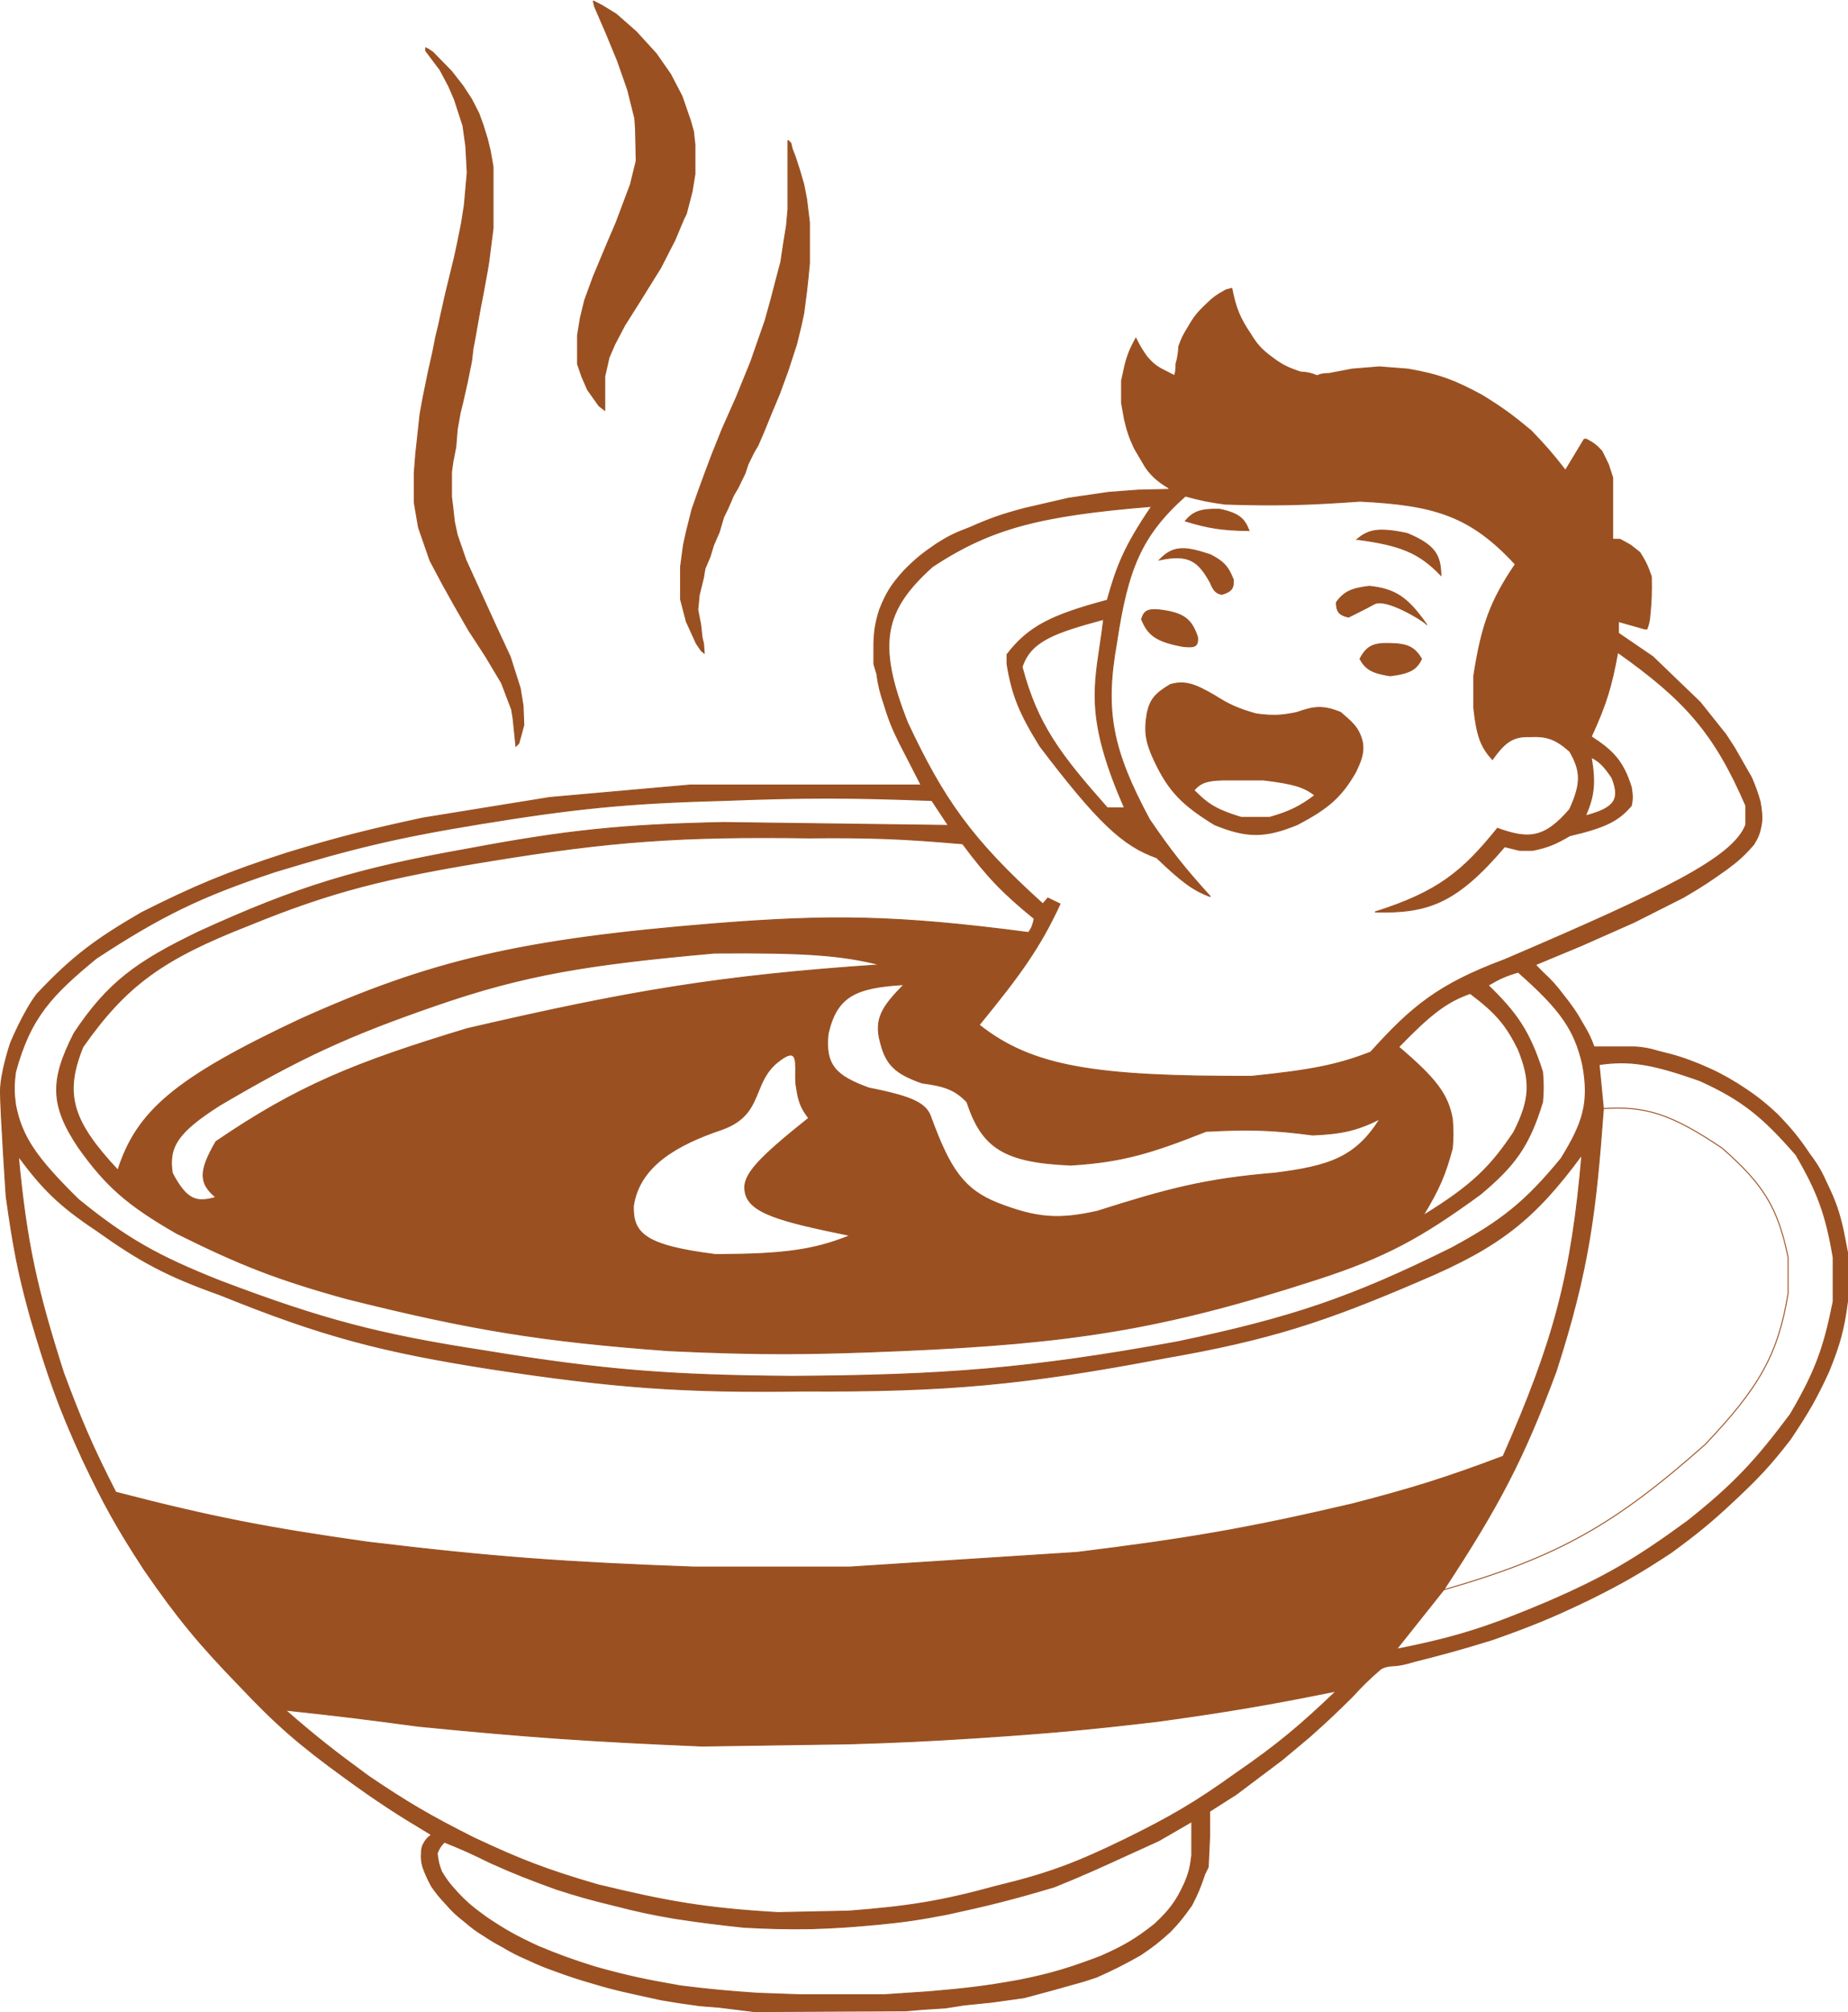
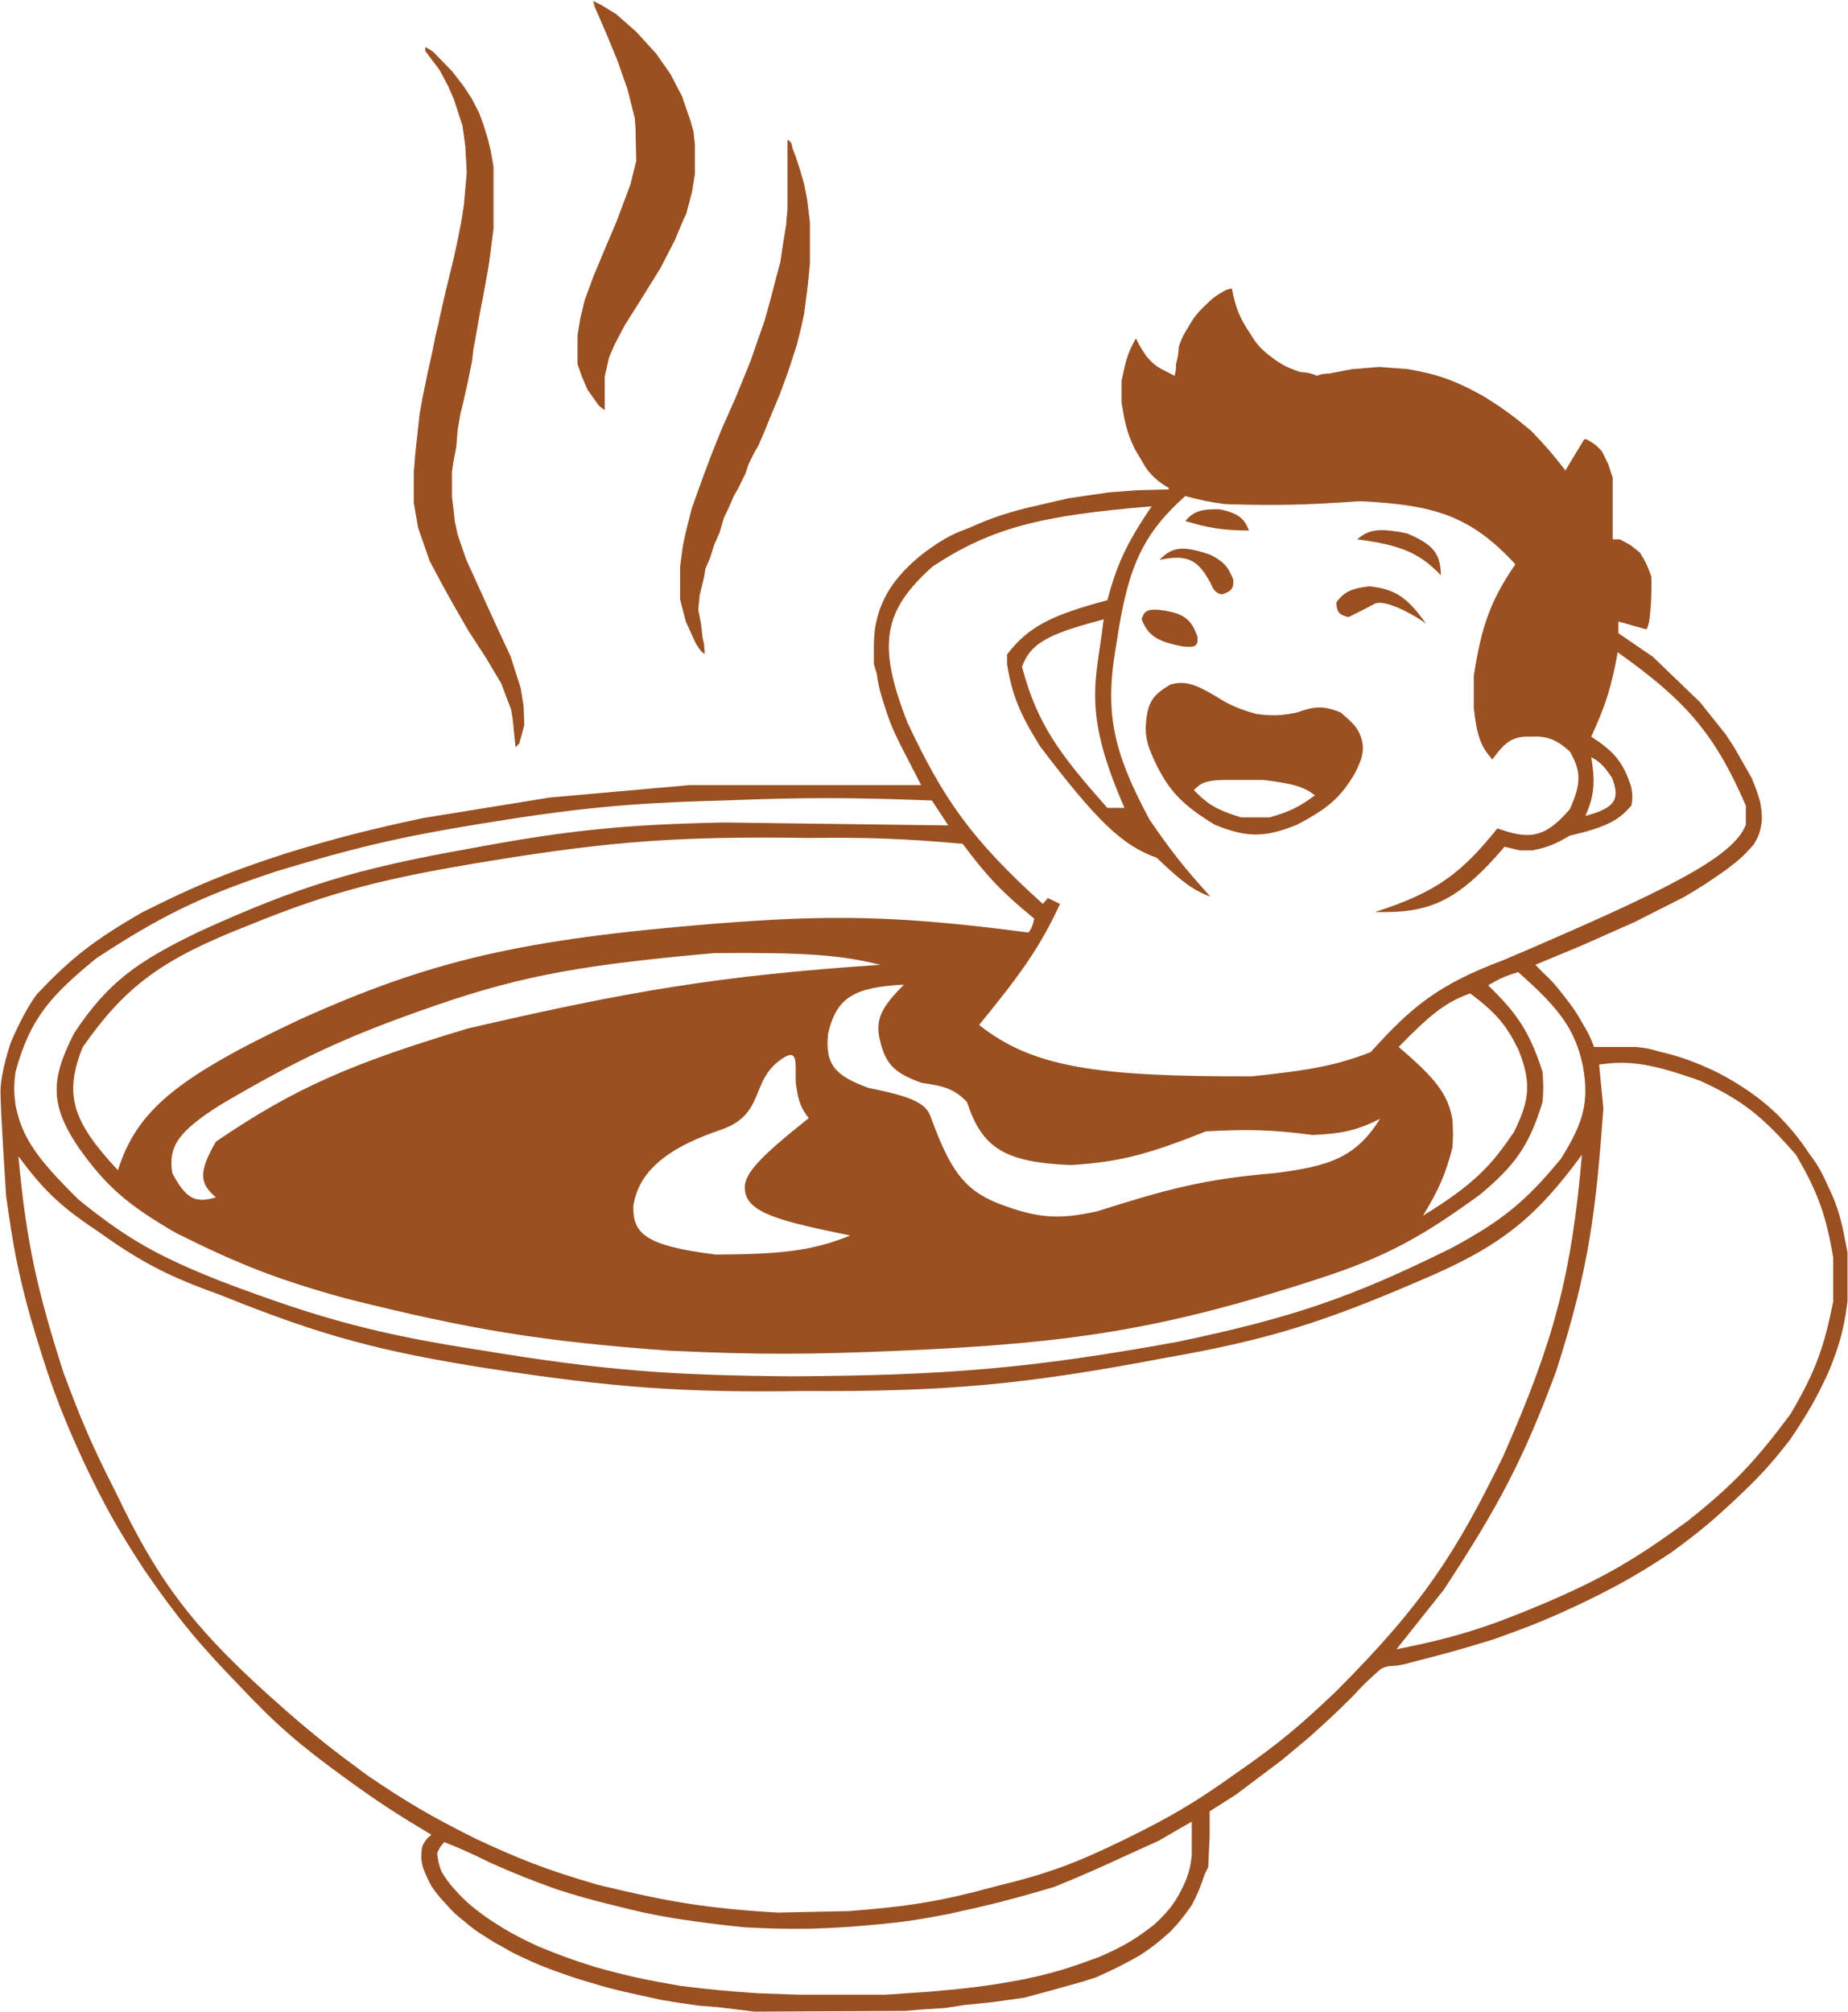
<svg xmlns="http://www.w3.org/2000/svg" id="Layer_1" data-name="Layer 1" viewBox="0 0 1904.74 2073.21">
  <defs>
    <style>
      .cls-1 {
        fill: none;
        stroke: #9a5021;
      }

      .cls-2 {
        fill-rule: evenodd;
      }

      .cls-2, .cls-3 {
        fill: #9a5021;
      }
    </style>
  </defs>
  <path class="cls-3" d="M438.8,49.32v3.02l14.76,19.65,8.85,16.63,5.9,13.61,8.85,27.21,2.95,21.16,1.48,27.21-2.95,33.26-2.95,18.9-4.43,21.92-2.95,13.61-4.43,18.14-4.43,18.14-4.43,19.65-2.95,13.61-2.95,12.09-2.95,15.12-4.43,19.65-5.9,28.72-2.95,16.63-2.95,27.21-1.48,13.61-1.48,18.9v30.99l4.43,25.7,11.81,34.01,13.28,24.94,11.81,21.16,14.76,25.7,17.71,27.21,16.23,27.21,10.33,27.21,1.48,9.07,2.95,28.72,2.95-3.02,2.95-10.58,2.21-8.31-.74-19.65-2.95-18.14-10.33-32.5-14.76-31.75-30.99-68.03-8.85-25.7-2.95-13.61-1.48-13.61-1.48-12.09v-25.7l1.48-10.58,2.95-15.12,1.48-18.14,1.48-8.31,1.48-8.31,2.95-12.09,4.43-19.65,4.43-21.92,1.48-12.85,1.48-7.56,2.95-16.63,2.95-16.63,2.95-15.12,4.43-24.19,1.48-9.07,4.43-34.77v-63.49l-2.95-16.63-2.95-12.09-4.43-14.36-4.43-12.09-7.38-14.36-8.85-13.61-11.81-15.12-13.28-13.61-5.9-6.05-4.43-3.02-2.95-1.51Z" />
  <path class="cls-3" d="M611.47.94l1.48,6.05,11.81,27.21,11.81,28.72,10.33,29.48,7.38,29.48.74,10.58.74,33.26-5.9,24.19-14.76,39.3-10.33,24.19-13.28,31.75-8.85,24.19-4.43,18.14-2.95,18.14v29.48l4.43,12.85,5.9,13.61,11.81,16.63,5.9,4.54v-34.77l4.43-19.65,5.9-13.61,10.33-19.65,16.23-25.7,20.66-33.26,14.76-28.72,8.85-21.16,2.95-6.05,5.9-22.68,2.95-18.14v-30.23l-1.48-13.61-2.95-10.58-8.85-25.7-11.81-22.68-14.76-21.16-20.66-22.68-20.66-18.14-14.76-9.07-2.95-1.51-5.9-3.02Z" />
  <path class="cls-3" d="M812.17,144.55v71.05l-1.48,16.63-2.95,18.14-2.95,19.65-4.43,16.63-5.9,22.68-5.9,21.16-7.38,21.16-7.38,21.16-7.38,18.14-7.38,18.14-7.38,16.63-7.38,16.63-10.33,25.7-7.38,19.65-6.64,18.14-6.64,18.9-5.9,23.43-2.95,13.61-2.95,21.92v34.01l5.9,22.68,10.33,22.68,5.17,7.56,2.95,2.27-.74-9.83-1.48-6.05-1.48-13.61-2.95-15.12,1.48-15.12,1.48-6.05,2.95-12.09,1.48-9.07,5.17-12.09,3.69-12.09,5.9-13.61,4.43-15.12,4.43-9.07,5.9-13.61,4.43-7.56,7.38-15.12,2.95-9.07,5.9-12.09,4.43-7.56,5.9-13.61,7.38-18.14,8.85-21.16,8.85-24.19,5.9-18.14,2.95-9.07,4.43-18.14,2.95-13.61,2.95-22.68,1.48-13.61,1.48-15.12v-42.33l-1.48-12.09-1.48-12.09-2.95-15.12-4.43-15.12-4.43-13.61-2.95-7.56-1.48-6.05-2.95-3.02Z" />
  <path class="cls-1" d="M438.8,49.32v3.02l14.76,19.65,8.85,16.63,5.9,13.61,8.85,27.21,2.95,21.16,1.48,27.21-2.95,33.26-2.95,18.9-4.43,21.92-2.95,13.61-4.43,18.14-4.43,18.14-4.43,19.65-2.95,13.61-2.95,12.09-2.95,15.12-4.43,19.65-5.9,28.72-2.95,16.63-2.95,27.21-1.48,13.61-1.48,18.9v30.99l4.43,25.7,11.81,34.01,13.28,24.94,11.81,21.16,14.76,25.7,17.71,27.21,16.23,27.21,10.33,27.21,1.48,9.07,2.95,28.72,2.95-3.02,2.95-10.58,2.21-8.31-.74-19.65-2.95-18.14-10.33-32.5-14.76-31.75-30.99-68.03-8.85-25.7-2.95-13.61-1.48-13.61-1.48-12.09v-25.7l1.48-10.58,2.95-15.12,1.48-18.14,1.48-8.31,1.48-8.31,2.95-12.09,4.43-19.65,4.43-21.92,1.48-12.85,1.48-7.56,2.95-16.63,2.95-16.63,2.95-15.12,4.43-24.19,1.48-9.07,4.43-34.77v-63.49l-2.95-16.63-2.95-12.09-4.43-14.36-4.43-12.09-7.38-14.36-8.85-13.61-11.81-15.12-13.28-13.61-5.9-6.05-4.43-3.02-2.95-1.51Z" />
-   <path class="cls-1" d="M611.47.94l1.48,6.05,11.81,27.21,11.81,28.72,10.33,29.48,7.38,29.48.74,10.58.74,33.26-5.9,24.19-14.76,39.3-10.33,24.19-13.28,31.75-8.85,24.19-4.43,18.14-2.95,18.14v29.48l4.43,12.85,5.9,13.61,11.81,16.63,5.9,4.54v-34.77l4.43-19.65,5.9-13.61,10.33-19.65,16.23-25.7,20.66-33.26,14.76-28.72,8.85-21.16,2.95-6.05,5.9-22.68,2.95-18.14v-30.23l-1.48-13.61-2.95-10.58-8.85-25.7-11.81-22.68-14.76-21.16-20.66-22.68-20.66-18.14-14.76-9.07-2.95-1.51-5.9-3.02Z" />
  <path class="cls-1" d="M812.17,144.55v71.05l-1.48,16.63-2.95,18.14-2.95,19.65-4.43,16.63-5.9,22.68-5.9,21.16-7.38,21.16-7.38,21.16-7.38,18.14-7.38,18.14-7.38,16.63-7.38,16.63-10.33,25.7-7.38,19.65-6.64,18.14-6.64,18.9-5.9,23.43-2.95,13.61-2.95,21.92v34.01l5.9,22.68,10.33,22.68,5.17,7.56,2.95,2.27-.74-9.83-1.48-6.05-1.48-13.61-2.95-15.12,1.48-15.12,1.48-6.05,2.95-12.09,1.48-9.07,5.17-12.09,3.69-12.09,5.9-13.61,4.43-15.12,4.43-9.07,5.9-13.61,4.43-7.56,7.38-15.12,2.95-9.07,5.9-12.09,4.43-7.56,5.9-13.61,7.38-18.14,8.85-21.16,8.85-24.19,5.9-18.14,2.95-9.07,4.43-18.14,2.95-13.61,2.95-22.68,1.48-13.61,1.48-15.12v-42.33l-1.48-12.09-1.48-12.09-2.95-15.12-4.43-15.12-4.43-13.61-2.95-7.56-1.48-6.05-2.95-3.02Z" />
-   <path class="cls-3" d="M1195.13,1773.4c71.29-9.9,111.2-16.63,182.26-30.99,91-90.94,124.22-144.56,171.93-241.87-59.52,22.45-93.65,33.08-155.69,49.13-109.31,25.64-171.47,36.04-283.35,49.89l-234.65,15.12h-160.12c-132.08-4.81-205.81-9.98-336.47-25.7-103.4-14.63-160.37-25.61-259.73-51.4,44.2,93.06,81.16,142.52,174.88,224.49,53.54,5.67,83.6,9.43,137.25,16.63,114.07,11.29,178.05,15.6,292.2,20.41l152-2.27c50.44-1.54,78.73-2.86,129.13-6.05,74.59-4.93,116.29-8.54,190.37-17.38Z" />
  <path class="cls-2" d="M435.85,1901.13c2.54-4.94,4.41-7.32,8.85-10.58-36-21.54-55.51-34.18-88.55-58.2-47.65-34.51-71.59-55.36-109.21-95.24-42.45-43.81-63.98-69.93-98.14-119.42-28.23-43.22-42.01-68.07-63.46-113.38-25.63-55.7-36.59-88.09-53.87-146.63-13.23-47.45-18.1-74.99-25.09-124.71,0,0-5.9-88.43-5.9-108.09s10.33-49.89,10.33-49.89c0,0,12.92-31.79,27.3-50.64,37.09-39.44,61.36-56.9,107.73-83.9,55.56-27.94,88.13-41.45,149.05-61.22,54.7-16.71,85.6-24.3,140.94-36.28l130.61-21.16,144.62-12.85h238.34l-22.14-43.08c-7.79-15.7-11.29-24.65-16.23-40.82-3.97-11.82-5.64-18.6-7.38-30.99l-2.95-9.83v-20.41c.43-14.93,1.89-22.61,5.9-35.52,6.6-16.71,11.91-25.54,25.09-40.06,11.63-11.86,19.11-17.95,33.94-27.97,11.51-7.34,18.88-11.01,33.94-16.63,21.22-9.41,33.51-13.67,56.08-19.65l45.75-10.58,41.32-6.05,30.25-2.27,31.73-.76v-1.51c-6.21-3.64-9.46-5.96-14.76-10.58-5.55-5.49-8.23-8.76-11.81-15.12l-8.85-15.12c-5.39-11.42-7.54-18.07-10.33-30.23l-2.95-16.63v-22.68l2.95-13.61c2.8-11.93,5.37-18.55,11.81-30.23,3.82,7.8,6.32,12.12,11.81,19.65,5.83,6.5,9.56,9.63,17.71,13.61l10.33,5.29c1.39-4.68,1.58-7.34,1.48-12.09,1.77-6.22,2.44-10.19,2.95-18.14,2.69-7.75,4.75-12.05,9.59-19.65,5.64-10.06,9.68-15.17,18.45-23.43,6.52-6.58,11.07-9.88,20.66-15.12l5.9-1.51c3.9,19.68,7.81,30.05,19.18,46.86,6.58,10.84,11.33,16.21,22.14,24.19,9.92,7.53,16.4,10.81,29.52,15.12,7.39.4,11.08,1.26,16.97,3.78,4.21-1.8,7.02-2.19,12.54-2.27l23.61-4.54,28.04-2.27,29.52,2.27c31.92,5.53,48.6,11.82,76.74,27.21,20.87,12.83,31.74,20.89,50.18,36.28,14.86,15.35,22.56,24.32,35.42,40.82l19.18-31.75c1.15-.59,1.8-.59,2.95,0,7.05,3.71,10.39,6.41,15.5,12.09l6.64,13.61,4.43,13.61v63.49h7.38l2.95,1.51,8.12,4.54,9.59,7.56c5.92,9.38,8.41,14.86,11.81,24.94.25,15.65.06,24.42-1.48,40.06-.5,5.3-1.03,8.27-2.95,13.61-1.15.36-1.8.31-2.95,0l-26.56-7.56v12.09l35.42,24.19,48.7,46.86,26.56,33.26,8.85,13.61,17.71,30.99c4.04,9.59,6.08,15.02,8.85,24.94.78,4.46,1.06,6.71,1.48,10.58.59,6.21.37,9.5-.74,15.12-1.51,7.62-3.35,11.5-7.38,18.14-9.65,11.07-15.82,16.68-28.04,25.7-16.34,11.66-25.88,18.01-44.27,28.72l-50.91,25.7-54.6,24.19-47.22,19.65,7.38,7.56c9.18,8.48,13.65,13.46,20.66,22.68,9.05,11.48,13.87,18,20.66,30.23,5.56,9.17,8.19,14.45,11.81,24.19h42.06c9.98.7,15.27,1.76,24.35,4.54,17.44,4.11,26.79,7.1,42.8,13.61,15.89,6.69,24.25,11.06,38.37,19.65,17.66,11.25,26.76,18.18,41.32,31.75,14.37,14.93,21.77,23.77,33.2,40.82,8.59,11.36,12.46,18.44,18.45,31.75,8.28,17.3,11.88,27.54,16.23,46.86l4.43,22.68v50.64c-3.73,28.78-8.1,44.47-19.18,71.81-12.94,28.35-21.96,43.64-39.85,70.29-20.11,26-32.85,39.65-57.55,62.73-23.82,22.39-38.18,34.01-64.93,53.66-32.01,21.09-50.72,31.9-85.59,49.13-37.87,18.16-59.56,26.97-98.88,40.82-31.46,9.72-49.25,14.6-81.17,22.68-9.43,2.84-14.86,4.02-25.09,4.54-3.98.74-6.02,1.33-8.85,3.02-12.28,10.58-18.65,16.95-29.52,28.72-16.76,16.66-26.49,25.73-44.27,41.57l-28.04,23.43-47.22,35.52-27.3,17.38v25.7l-1.48,31.75-3.69,7.56c-4.25,12.92-7.16,19.88-13.28,31.75-7.98,11.26-12.63,17.41-22.14,27.21-11.42,10.34-18.14,15.72-30.99,24.19-17.12,9.69-27.01,14.59-45.01,22.68l-14.02,4.54-32.47,9.07-28.04,7.56-32.47,4.54-29.52,3.02-19.18,3.02-23.61,1.51-17.71,1.51-155.69.76-36.89-4.54-19.18-1.51-21.4-3.02-18.45-3.02-20.66-4.54-16.97-3.78c-13.33-3.1-20.76-5.09-33.94-9.07-14.71-4.28-22.77-6.95-36.89-12.09-11.94-4.25-18.41-6.88-29.52-12.09-10.9-4.72-16.68-7.74-26.56-13.61-7.07-3.76-10.96-6.06-17.71-10.58-9.18-5.52-13.38-8.95-20.66-15.12-8.23-6.42-12.48-10.31-19.18-18.14-6.26-6.58-9.47-10.57-14.76-18.14-4.02-7.6-6.02-11.9-8.85-19.65-1.46-5.49-1.83-8.62-1.48-14.36.02-3.34.3-5.17,1.48-8.31ZM457.99,1898.11c-3.72,3.76-5.3,6.27-7.38,11.34.76,7.94,1.77,12.05,4.43,18.9,4.53,7.53,7.34,11.56,13.28,18.14,11.12,12.53,18.49,18.59,32.47,28.72,19.47,13.2,31.27,19.79,53.87,30.23,22.26,9.25,35.05,13.83,58.29,21.16,33.84,9.55,53.36,13.5,88.55,19.65,30.86,3.81,48.31,5.44,79.69,7.56l42.8,1.51h87.81l45.01-3.02c37.2-3.2,57.97-5.38,94.45-12.09,33.4-6.73,51.3-12.47,82.64-24.19,23.92-10.51,36.3-17.67,56.08-33.26,15.47-14.39,22.4-23.57,30.99-42.33,4.66-10.79,6.02-17.14,7.38-28.72v-34.77l-33.94,19.65c-12,5.4-22.59,10.25-32.53,14.8-25.16,11.53-46.15,21.15-75.2,32.82-42.46,12.64-66.38,18.67-109.21,27.97-27.69,5.37-43.33,7.85-71.57,10.58-27.12,2.49-42.41,3.67-70.1,4.54-27.09.33-42.28-.06-69.36-1.51-27.88-2.98-43.42-4.91-70.84-9.07-25.09-4.28-38.97-7.3-63.46-13.61-23.17-5.64-36.1-9.22-59.03-16.63-26.86-9.78-41.82-15.51-67.89-27.21-18.52-9.16-28.87-13.89-47.22-21.16ZM294.18,1762.06c31.53,27.5,50.44,42.31,85.59,68.03,39.86,27,63.57,40.92,108.47,63.49,47.67,22.43,75.51,33.2,127.65,48.37,71.06,17.26,111.54,24.47,185.95,28.72l73.05-1.51c60.92-4.73,94.35-9.87,152-25.7,54.57-13.14,83.37-24.34,132.82-48.37,46.96-23.11,72.16-37.76,114.37-68.03,43.7-30.13,65.89-49.02,103.3-84.65,91-90.94,124.22-144.56,171.93-241.87,52.95-119.87,70.62-187.89,81.17-310.65-48.51,66.03-84.41,94.74-166.02,129.25-99.25,42.78-156.7,61.44-264.16,80.12-143.64,27.35-224.91,34.87-371.15,34.01-126.72,1.93-197.27-3.72-322.45-22.68-113.3-17.69-174.73-33.82-279.66-76.34-55-19.54-82.69-34.43-127.65-66.51-39.24-26.09-55.83-43.29-80.43-76.34,8.28,89.65,19.42,138.22,46.49,222.97,18.09,48.68,29.59,75.71,53.87,123.2,44.2,93.06,81.16,142.52,174.88,224.49ZM1439.37,1699.32l48.7-61.22c56.27-85.59,82.32-134.75,115.85-225.24,34.44-106.9,40.92-165.82,48.7-270.59l-4.43-45.35c31.91-4.61,54.8-.81,104.04,16.63,43.8,19.86,65.01,37.44,98.88,76.34,22.37,38.22,30.84,61.36,38.37,105.82v45.35c-9.22,46.47-18.05,72.07-44.27,116.4-34.74,46.36-56.8,70.93-105.52,109.6-53.6,39.24-85.27,57.93-145.36,83.9-58.46,24.7-92.12,36.07-154.96,48.37ZM1533.82,1015.28c11.51-6.83,18.27-9.86,30.99-13.61,43.21,38.07,58.15,58.94,66.41,95.24,7.39,39.6.21,60.52-22.14,96.75-36.57,44.53-61.48,64.51-112.9,92.21-103.63,51.44-165.7,72.23-282.61,96.75-153.14,27.86-240.39,34.57-397.72,35.52-123.44-.98-192.87-5.94-317.29-26.45-107.38-16.46-166.85-32.08-271.54-71.81-64.53-25.59-96.69-43.79-146.1-83.9-44.11-43.36-58.47-64.75-64.93-97.5-1.66-12.64-1.87-20,0-34.01,15.35-56.6,37.74-79.64,83.38-117.16,66.75-43.67,106.97-63.48,184.47-89.19,79.04-23.97,124.8-35.17,210.3-49.13,96.48-15.78,151.43-21.61,251.62-24.19,83.85-3.27,130.87-3.18,214.72,0l16.97,25.7-231.7-3.02c-104.84,2.16-162.48,8.28-263.42,27.21-113.95,20.27-174.88,38.54-277.44,85.41-63.43,30.6-93.56,51.89-128.39,104.31-24.62,48.03-25.09,73.96,4.43,117.91,28.6,40.31,50.97,59.54,101.09,88.43,65.23,32.43,103.37,47.47,174.88,67.27,129.05,32.3,201.75,44.06,332.05,53.66,94.65,4.48,147.24,4,240.55,0,174.54-7.57,268.71-21.91,427.23-73.32,71.71-23.14,108.16-43.4,168.98-87.68,35.26-29.5,50.34-49.58,64.2-95.24,1.03-11.79.9-18.61,0-30.99-13.43-41.84-26.62-60.6-56.08-89.19ZM992.21,869.41c25.18,33.84,41.35,50.69,73.79,77.1-1.45,6.81-2.63,10.1-5.9,14.36-136.32-17.98-206.19-18.42-323.93-9.07-198.36,16.04-292.11,37.68-427.97,99.02-127.28,59.98-167.18,93.92-186.68,154.95-47.34-50.54-55.83-78.36-36.16-126.98,44.96-64.14,83.23-91.07,171.19-125.47,85.19-34.8,140.86-48.73,250.14-66.51,123.5-20.13,195.05-25.32,326.88-23.43,61.97-.62,96.71.57,158.64,6.05ZM1515.37,1023.6c-25.04,8.73-41.56,22.04-73.79,55.18,38.61,32.72,50.74,48.95,55.34,74.07.94,12.24.91,18.84,0,30.23-7.13,26.88-13.56,42.09-30.25,69.54,51.96-31.89,70.11-51.03,93.71-86.17,17-33.73,17.74-52.42,4.43-85.41-11.94-24.02-21.9-36.79-49.44-57.44ZM907.36,994.12c-166.34,11.17-259.55,27.21-425.76,65.76-116.46,35.21-175.23,59.32-259,116.4-17.97,30.92-17.26,43.16,0,57.44-19.56,5.61-29.89,3.79-45.01-24.94-4.32-27.21,5.7-42.59,49.44-70.29,82.32-48.41,131-71.11,222.84-102.79,90.87-31.41,155.88-42,286.3-53.66,94.36-.83,130.93,2.01,171.19,12.09ZM820.12,1104.84c-.07,5.54-.16,11.46.9,16.26,2.11,14.55,5.08,21.15,12.54,30.99-51.9,41.34-68.31,58.66-65.67,74.83,2.55,23.08,37.83,31.7,108.47,46.11-38.69,15.68-70.3,19.35-138.72,19.65-72.98-9.18-85.44-21.69-84.86-49.89,6.01-41.68,45.66-63.54,90.02-78.61,26.32-8.94,32.45-24,38.71-39.37,4.29-10.53,8.64-21.21,19.58-30.17,19.39-15.86,19.21-4.06,19.02,10.19ZM931.71,1014.53c-50.84,2.79-69.48,12.61-78.22,50.64-3.39,32.82,8.38,43.65,42.06,55.93,45.88,9.09,59.56,15.93,64.2,30.99,19.18,51.95,33.15,73.61,68.62,87.68,40.08,15.53,62.54,17.21,102.57,8.31,70.5-22.37,110.24-33.31,182.99-39.3,57.05-7.17,83.71-16.5,108.47-55.93-24.13,12.07-39.55,15.25-69.36,16.63-42.94-5.67-67.01-6.02-109.94-3.78-54.32,21.4-84.83,31.52-139.46,34.77-68.8-2.9-91.44-17.79-106.99-65-12.43-13.02-23.41-16.58-46.49-19.65-26.52-9.5-36.89-18.04-42.8-42.33-6.38-23.74,2.24-36.5,24.35-58.96ZM1187.01,521.72c-115.17,9.41-165.6,22.44-225.79,61.98-49.82,44.82-58.22,78.82-25.83,160.99,36.86,78.32,65.33,119.83,139.46,186.69l5.17-6.05,12.54,6.05c-20.35,44.12-40.32,72.07-83.38,124.71,54.54,43.19,119.24,53.49,281.13,52.91,59.71-6.16,87.63-11.29,122.49-24.94,42.34-47.08,70.17-69.96,137.98-95.24,165.15-70.72,235.83-105.08,248.67-139.08v-19.65c-32.47-75-62.62-108.74-132.08-157.97-6.3,34.9-12.07,53.98-27.3,86.92,22.99,14.95,32.95,25.64,41.32,52.15,1.3,7.98,1.46,12.19,0,18.9-12.78,14.84-24.87,22.03-63.46,30.99-14.2,8.34-22.49,11.99-38.37,15.12h-13.28l-15.5-3.78c-49.81,58.6-79.4,68.6-133.56,67.27,64.33-20.42,89.92-41.07,126.18-86.17,31.26,11.18,48.08,11.32,74.53-19.65,12.48-27.29,11.38-40.01,0-59.71-15.23-13.41-24.38-15.9-41.32-15.12-17.47-.6-25.57,5.69-38.37,23.43-11.56-12.54-16.03-23.57-19.18-52.91v-33.26c8.01-51.74,17.13-77.09,42.8-114.89-46.15-50.01-83.2-61.24-160.12-65-54.16,3.8-84.53,4.71-138.72,3.02-15.82-2.03-24.87-3.91-41.32-8.31-45.32,40.38-59.46,74.94-70.84,151.17-12.5,69.95-4.96,109.83,33.94,182.16,21.96,32.11,35.64,49.51,62.72,79.36-18.26-6.58-30.87-16.69-55.34-40.06-34.9-12.25-61.05-36.9-120.27-114.89-20.78-33.61-28.66-52.18-33.94-84.65v-9.83c22.14-29.02,46.29-40.66,103.3-55.93,9.73-34.94,17.61-55.37,45.75-96.75ZM1137.58,638.12c-49.94,13.54-75.34,21.99-84.12,49.13,15.7,59.67,39.62,90.69,87.81,145.12h17.71c-37.35-85.53-32.32-119.1-25.27-166.28,1.3-8.72,2.67-17.9,3.87-27.97ZM1640.07,780.22c4.59,27.23,2.73,40.17-5.9,60.47,29.96-8.04,36.26-16.53,27.3-39.3-8.88-13.2-13.47-17.04-21.4-21.16Z" />
  <path class="cls-2" d="M1294.75,735.62c16.85,2.26,26.05,1.86,42.06-1.51,17.02-6.09,26.74-7.55,45.01,0,10.18,9.14,18.37,14.47,22.14,29.48,2.79,12.75-2.41,22.42-6.64,31.75-14.82,25.8-28.26,37.61-60.51,54.42-33.12,13.5-51.74,13.47-84.86,0-32.78-20.15-47.05-34.1-61.98-65.76-9-19.09-10.88-29.99-7.38-49.89,2.95-12.69,7.45-19.13,23.61-28.72,15.13-4.36,25.59-.42,45.75,11.34,14.29,9.03,23.3,13.41,42.8,18.9ZM1279.25,842.2c-28.85-8.66-36.08-15.57-48.7-27.97,6.79-7.75,13.27-10.17,30.25-10.58h41.32c31.15,3.74,42.47,7.29,53.13,15.87-15.85,11.82-26.3,16.84-46.49,22.68h-29.52Z" />
-   <path class="cls-3" d="M1401.74,678.93c6.88-13.01,13.61-16.47,30.99-15.87,18.64.36,25.38,4.19,32.47,15.87-5.19,10.59-11.5,14.81-32.47,17.38-18.34-2.87-25.09-6.7-30.99-17.38Z" />
  <path class="cls-3" d="M1176.68,638.12c2.26-7.96,5.46-10.59,16.97-9.83,26.21,2.91,34.4,9.57,40.58,27.97,1.2,11.1-4.49,10.7-14.76,9.83-27.71-5.09-36.2-11.69-42.8-27.97Z" />
  <path class="cls-3" d="M1195.13,576.9c14.29-15.21,27.01-13.71,52.39-5.29,12.65,6.5,18.3,11.64,23.61,25.7.44,8.19-1.11,11.97-11.81,15.12-5.89-1.17-8.44-3.87-11.81-12.09-12.32-22.38-22.31-29.9-52.39-23.43Z" />
  <path class="cls-3" d="M1221.7,536.84c8.37-9.77,15.98-12.55,35.42-12.09,20.65,4.41,25.44,10.07,30.25,21.92-27.88-.28-42.09-2.7-65.67-9.83Z" />
  <path class="cls-3" d="M1398.79,555.73c11.78-9.88,21.86-12.31,51.65-6.05,27.92,11.76,34.3,21.62,34.68,43.08-22.31-23.37-41.66-31.13-86.33-37.04Z" />
  <path class="cls-3" d="M1469.99,642.89c-19.2-27.35-32.1-35.99-58.66-38.78-18.14,2.19-25.91,5.53-33.94,16.63.21,9.22,2.51,12.85,12.54,15.12,10.37-5.31,13.9-6.71,26.56-13.61,11.95-6.51,49.41,16.55,53.5,20.64Z" />
-   <path class="cls-1" d="M294.18,1762.06c31.53,27.5,50.44,42.31,85.59,68.03,39.86,27,63.57,40.92,108.47,63.49,47.67,22.43,75.51,33.2,127.65,48.37,71.06,17.26,111.54,24.47,185.95,28.72l73.05-1.51c60.92-4.73,94.35-9.87,152-25.7,54.57-13.14,83.38-24.34,132.82-48.37,46.96-23.11,72.16-37.76,114.37-68.03,43.7-30.13,65.89-49.02,103.3-84.65M294.18,1762.06c53.54,5.67,83.6,9.43,137.25,16.63,114.07,11.29,178.05,15.6,292.2,20.41l152-2.27c50.44-1.54,78.73-2.86,129.13-6.05,74.59-4.93,116.29-8.54,190.37-17.38,71.29-9.9,111.2-16.63,182.26-30.99M294.18,1762.06c-93.72-81.96-130.68-131.43-174.88-224.49M1377.39,1742.41c91-90.94,124.22-144.56,171.93-241.87M119.3,1537.57c99.36,25.79,156.33,36.76,259.73,51.4,130.66,15.72,204.39,20.89,336.47,25.7h160.12l234.65-15.12c111.88-13.85,174.04-24.25,283.35-49.89,62.04-16.05,96.18-26.68,155.69-49.13M119.3,1537.57c-24.28-47.5-35.78-74.53-53.87-123.2-27.06-84.76-38.2-133.33-46.49-222.97,24.6,33.05,41.19,50.25,80.43,76.34,44.96,32.09,72.65,46.98,127.65,66.51,104.93,42.52,166.36,58.65,279.66,76.34,125.18,18.96,195.73,24.6,322.45,22.68,146.25.86,227.52-6.66,371.15-34.01,107.47-18.68,164.92-37.34,264.16-80.12,81.61-34.5,117.52-63.22,166.02-129.25M1549.31,1500.54c52.95-119.87,70.62-187.89,81.17-310.65M1630.48,1189.88l22.14-47.62M1488.07,1638.1l-48.7,61.22c62.84-12.31,96.5-23.67,154.96-48.37,60.09-25.97,91.76-44.66,145.36-83.9,48.72-38.67,70.78-63.23,105.52-109.6,26.21-44.33,35.05-69.93,44.27-116.4v-45.35c-7.53-44.46-16-67.6-38.37-105.82-33.87-38.9-55.08-56.48-98.88-76.34-49.25-17.44-72.14-21.24-104.04-16.63l4.43,45.35M1488.07,1638.1c118.55-33.89,176.94-67.72,269.33-149.66,55.81-58.69,75.28-92.71,85.59-155.7v-37.04c-10.45-52.14-26.43-76.23-67.89-112.62-53.66-36.18-80.03-43.53-122.49-40.82M1488.07,1638.1c56.27-85.59,82.32-134.75,115.85-225.24,34.44-106.9,40.92-165.82,48.7-270.59M1469.99,642.89c-19.2-27.35-32.1-35.99-58.66-38.78-18.14,2.19-25.91,5.53-33.94,16.63.21,9.22,2.51,12.85,12.54,15.12,10.37-5.31,13.9-6.71,26.56-13.61,11.95-6.51,49.41,16.55,53.5,20.64ZM1469.99,642.89c.25.24.37.42.37.52-.12-.17-.24-.35-.37-.52ZM444.71,1890.55c-4.44,3.27-6.32,5.64-8.85,10.58-1.18,3.14-1.45,4.97-1.48,8.31-.35,5.74.02,8.87,1.48,14.36,2.84,7.75,4.84,12.05,8.85,19.65,5.29,7.57,8.5,11.56,14.76,18.14,6.71,7.83,10.96,11.72,19.18,18.14,7.28,6.17,11.48,9.6,20.66,15.12,6.75,4.52,10.64,6.82,17.71,10.58,9.89,5.87,15.67,8.89,26.56,13.61,11.1,5.22,17.58,7.85,29.52,12.09,14.12,5.14,22.19,7.82,36.89,12.09,13.18,3.98,20.61,5.97,33.94,9.07l16.97,3.78,20.66,4.54,18.45,3.02,21.4,3.02,19.18,1.51,36.89,4.54,155.69-.76,17.71-1.51,23.61-1.51,19.18-3.02,29.52-3.02,32.47-4.54,28.04-7.56,32.47-9.07,14.02-4.54c18-8.09,27.89-12.99,45.01-22.68,12.85-8.47,19.57-13.85,30.99-24.19,9.5-9.8,14.15-15.95,22.14-27.21,6.12-11.87,9.03-18.82,13.28-31.75l3.69-7.56,1.48-31.75v-25.7l27.3-17.38,47.22-35.52,28.04-23.43c17.78-15.84,27.51-24.91,44.27-41.57,10.86-11.78,17.24-18.14,29.52-28.72,2.83-1.69,4.87-2.28,8.85-3.02,10.23-.51,15.66-1.69,25.09-4.54,31.92-8.07,49.72-12.96,81.17-22.68,39.31-13.85,61.01-22.66,98.88-40.82,34.87-17.23,53.59-28.04,85.59-49.13,26.76-19.65,41.11-31.28,64.93-53.66,24.7-23.08,37.44-36.73,57.55-62.73,17.89-26.65,26.9-41.95,39.85-70.29,11.08-27.33,15.45-43.02,19.18-71.81v-50.64l-4.43-22.68c-4.35-19.32-7.95-29.56-16.23-46.86-5.99-13.31-9.86-20.38-18.45-31.75-11.44-17.04-18.83-25.89-33.2-40.82-14.57-13.56-23.66-20.5-41.32-31.75-14.12-8.6-22.48-12.96-38.37-19.65-16.01-6.5-25.35-9.49-42.8-13.61-9.08-2.78-14.37-3.84-24.35-4.54h-42.06c-3.62-9.73-6.24-15.01-11.81-24.19-6.79-12.23-11.61-18.75-20.66-30.23-7.01-9.22-11.48-14.2-20.66-22.68l-7.38-7.56,47.22-19.65,54.6-24.19,50.91-25.7c18.39-10.71,27.94-17.06,44.27-28.72,12.22-9.02,18.39-14.62,28.04-25.7,4.03-6.64,5.87-10.52,7.38-18.14,1.11-5.62,1.33-8.91.74-15.12-.41-3.88-.69-6.12-1.48-10.58-2.77-9.92-4.81-15.36-8.85-24.94l-17.71-30.99-8.85-13.61-26.56-33.26-48.7-46.86-35.42-24.19v-12.09l26.56,7.56c1.15.31,1.8.36,2.95,0,1.92-5.33,2.45-8.31,2.95-13.61,1.53-15.64,1.73-24.41,1.48-40.06-3.39-10.08-5.89-15.57-11.81-24.94l-9.59-7.56-8.12-4.54-2.95-1.51h-7.38v-63.49l-4.43-13.61-6.64-13.61c-5.11-5.68-8.44-8.39-15.5-12.09-1.15-.59-1.8-.59-2.95,0l-19.18,31.75c-12.85-16.5-20.56-25.46-35.42-40.82-18.43-15.39-29.31-23.45-50.18-36.28-28.14-15.39-44.82-21.68-76.74-27.21l-29.52-2.27-28.04,2.27-23.61,4.54c-5.52.08-8.34.47-12.54,2.27-5.89-2.52-9.58-3.38-16.97-3.78-13.12-4.3-19.6-7.59-29.52-15.12-10.8-7.98-15.55-13.34-22.14-24.19-11.38-16.81-15.29-27.18-19.18-46.86l-5.9,1.51c-9.59,5.24-14.14,8.54-20.66,15.12-8.77,8.26-12.81,13.37-18.45,23.43-4.84,7.6-6.91,11.9-9.59,19.65-.52,7.95-1.18,11.92-2.95,18.14.1,4.76-.09,7.41-1.48,12.09l-10.33-5.29c-8.15-3.97-11.89-7.1-17.71-13.61-5.49-7.53-7.98-11.85-11.81-19.65-6.43,11.68-9,18.31-11.81,30.23l-2.95,13.61v22.68l2.95,16.63c2.79,12.16,4.94,18.81,10.33,30.23l8.85,15.12c3.57,6.36,6.26,9.62,11.81,15.12,5.3,4.63,8.54,6.94,14.76,10.58v1.51l-31.73.76-30.25,2.27-41.32,6.05-45.75,10.58c-22.56,5.98-34.86,10.24-56.08,19.65-15.07,5.62-22.43,9.29-33.94,16.63-14.83,10.02-22.31,16.11-33.94,27.97-13.18,14.52-18.49,23.35-25.09,40.06-4.01,12.92-5.48,20.6-5.9,35.52v20.41l2.95,9.83c1.74,12.39,3.41,19.17,7.38,30.99,4.94,16.17,8.44,25.11,16.23,40.82l22.14,43.08h-238.34l-144.62,12.85-130.61,21.16c-55.34,11.98-86.24,19.57-140.94,36.28-60.92,19.78-93.49,33.28-149.05,61.22-46.37,27-70.64,44.45-107.73,83.9-14.38,18.85-27.3,50.64-27.3,50.64,0,0-10.33,30.23-10.33,49.89s5.9,108.09,5.9,108.09c6.99,49.73,11.86,77.26,25.09,124.71,17.28,58.55,28.24,90.94,53.87,146.63,21.44,45.31,35.22,70.16,63.46,113.38,34.16,49.49,55.69,75.61,98.14,119.42,37.62,39.88,61.56,60.72,109.21,95.24,33.04,24.02,52.55,36.66,88.55,58.2ZM457.99,1898.11c-3.72,3.76-5.3,6.27-7.38,11.34.76,7.94,1.77,12.05,4.43,18.9,4.53,7.53,7.34,11.56,13.28,18.14,11.12,12.53,18.49,18.59,32.47,28.72,19.47,13.2,31.27,19.79,53.87,30.23,22.26,9.25,35.05,13.83,58.29,21.16,33.84,9.55,53.36,13.5,88.55,19.65,30.86,3.81,48.31,5.44,79.69,7.56l42.8,1.51h87.81l45.01-3.02c37.2-3.2,57.97-5.38,94.45-12.09,33.4-6.73,51.3-12.47,82.64-24.19,23.92-10.51,36.3-17.67,56.08-33.26,15.47-14.39,22.4-23.57,30.99-42.33,4.66-10.79,6.02-17.14,7.38-28.72v-34.77l-33.94,19.65c-12,5.4-22.59,10.25-32.53,14.8-25.16,11.53-46.15,21.15-75.2,32.82-42.46,12.64-66.38,18.67-109.21,27.97-27.69,5.37-43.33,7.85-71.57,10.58-27.12,2.49-42.41,3.67-70.1,4.54-27.09.33-42.28-.06-69.36-1.51-27.88-2.98-43.42-4.91-70.84-9.07-25.09-4.28-38.97-7.3-63.46-13.61-23.17-5.64-36.1-9.22-59.03-16.63-26.86-9.78-41.82-15.51-67.89-27.21-18.52-9.16-28.87-13.89-47.22-21.16ZM1533.82,1015.28c11.51-6.83,18.27-9.86,30.99-13.61,43.21,38.07,58.15,58.94,66.41,95.24,7.39,39.6.21,60.52-22.14,96.75-36.57,44.53-61.48,64.51-112.9,92.21-103.63,51.44-165.7,72.23-282.61,96.75-153.14,27.86-240.39,34.57-397.72,35.52-123.44-.98-192.87-5.94-317.29-26.45-107.38-16.46-166.85-32.08-271.54-71.81-64.53-25.59-96.69-43.79-146.1-83.9-44.11-43.36-58.47-64.75-64.93-97.5-1.66-12.64-1.87-20,0-34.01,15.35-56.6,37.74-79.64,83.38-117.16,66.75-43.67,106.97-63.48,184.47-89.19,79.04-23.97,124.8-35.17,210.3-49.13,96.48-15.78,151.43-21.61,251.62-24.19,83.85-3.27,130.87-3.18,214.72,0l16.97,25.7-231.7-3.02c-104.84,2.16-162.48,8.28-263.42,27.21-113.95,20.27-174.88,38.54-277.44,85.41-63.43,30.6-93.56,51.89-128.39,104.31-24.62,48.03-25.09,73.96,4.43,117.91,28.6,40.31,50.97,59.54,101.09,88.43,65.23,32.43,103.37,47.47,174.88,67.27,129.05,32.3,201.75,44.06,332.05,53.66,94.65,4.48,147.24,4,240.55,0,174.54-7.57,268.71-21.91,427.23-73.32,71.71-23.14,108.16-43.4,168.98-87.68,35.26-29.5,50.34-49.58,64.2-95.24,1.03-11.79.9-18.61,0-30.99-13.43-41.84-26.62-60.6-56.08-89.19ZM992.21,869.41c25.18,33.84,41.35,50.69,73.79,77.1-1.45,6.81-2.63,10.1-5.9,14.36-136.32-17.98-206.19-18.42-323.93-9.07-198.36,16.04-292.11,37.68-427.97,99.02-127.28,59.98-167.18,93.92-186.68,154.95-47.34-50.54-55.83-78.36-36.16-126.98,44.96-64.14,83.23-91.07,171.19-125.47,85.19-34.8,140.86-48.73,250.14-66.51,123.5-20.13,195.05-25.32,326.88-23.43,61.97-.62,96.71.57,158.64,6.05ZM1515.37,1023.6c-25.04,8.73-41.56,22.04-73.79,55.18,38.61,32.72,50.74,48.95,55.34,74.07.94,12.24.91,18.84,0,30.23-7.13,26.88-13.56,42.09-30.25,69.54,51.96-31.89,70.11-51.03,93.71-86.17,17-33.73,17.74-52.42,4.43-85.41-11.94-24.02-21.9-36.79-49.44-57.44ZM907.36,994.12c-166.34,11.17-259.55,27.21-425.76,65.76-116.46,35.21-175.23,59.32-259,116.4-17.97,30.92-17.26,43.16,0,57.44-19.56,5.61-29.89,3.79-45.01-24.94-4.32-27.21,5.7-42.59,49.44-70.29,82.32-48.41,131-71.11,222.84-102.79,90.87-31.41,155.88-42,286.3-53.66,94.36-.83,130.93,2.01,171.19,12.09ZM801.1,1094.65c-10.95,8.96-15.3,19.64-19.58,30.17-6.26,15.37-12.39,30.43-38.71,39.37-44.36,15.07-84.01,36.93-90.02,78.61-.58,28.2,11.88,40.7,84.86,49.89,68.43-.31,100.03-3.98,138.72-19.65-70.64-14.4-105.92-23.03-108.47-46.11-2.64-16.17,13.77-33.49,65.67-74.83-7.47-9.84-10.43-16.44-12.54-30.99-1.06-4.81-.97-10.72-.9-16.26.19-14.26.37-26.05-19.02-10.19ZM931.71,1014.53c-50.84,2.79-69.48,12.61-78.22,50.64-3.39,32.82,8.38,43.65,42.06,55.93,45.88,9.09,59.56,15.93,64.2,30.99,19.18,51.95,33.15,73.61,68.62,87.68,40.08,15.53,62.54,17.21,102.57,8.31,70.5-22.37,110.24-33.31,182.99-39.3,57.05-7.17,83.71-16.5,108.47-55.93-24.13,12.07-39.55,15.25-69.36,16.63-42.94-5.67-67.01-6.02-109.94-3.78-54.32,21.4-84.83,31.52-139.46,34.77-68.8-2.9-91.44-17.79-106.99-65-12.43-13.02-23.41-16.58-46.49-19.65-26.52-9.5-36.89-18.04-42.8-42.33-6.38-23.74,2.24-36.5,24.35-58.96ZM1187.01,521.72c-115.17,9.41-165.6,22.44-225.79,61.98-49.82,44.82-58.22,78.82-25.83,160.99,36.86,78.32,65.33,119.83,139.46,186.69l5.17-6.05,12.54,6.05c-20.35,44.12-40.32,72.07-83.38,124.71,54.54,43.19,119.24,53.49,281.13,52.91,59.71-6.16,87.63-11.29,122.49-24.94,42.34-47.08,70.17-69.96,137.98-95.24,165.15-70.72,235.83-105.08,248.67-139.08v-19.65c-32.47-75-62.62-108.74-132.08-157.97-6.3,34.9-12.07,53.98-27.3,86.92,22.99,14.95,32.95,25.64,41.32,52.15,1.3,7.98,1.46,12.19,0,18.9-12.78,14.84-24.87,22.03-63.46,30.99-14.2,8.34-22.49,11.99-38.37,15.12h-13.28l-15.5-3.78c-49.81,58.6-79.4,68.6-133.56,67.27,64.33-20.42,89.92-41.07,126.18-86.17,31.26,11.18,48.08,11.32,74.53-19.65,12.48-27.29,11.38-40.01,0-59.71-15.23-13.41-24.38-15.9-41.32-15.12-17.47-.6-25.57,5.69-38.37,23.43-11.56-12.54-16.03-23.57-19.18-52.91v-33.26c8.01-51.74,17.13-77.09,42.8-114.89-46.15-50.01-83.2-61.24-160.12-65-54.16,3.8-84.53,4.71-138.72,3.02-15.82-2.03-24.87-3.91-41.32-8.31-45.32,40.38-59.46,74.94-70.84,151.17-12.5,69.95-4.96,109.83,33.94,182.16,21.96,32.11,35.64,49.51,62.72,79.36-18.26-6.58-30.87-16.69-55.34-40.06-34.9-12.25-61.05-36.9-120.27-114.89-20.78-33.61-28.66-52.18-33.94-84.65v-9.83c22.14-29.02,46.29-40.66,103.3-55.93,9.73-34.94,17.61-55.37,45.75-96.75ZM1398.79,555.73c11.78-9.88,21.86-12.31,51.65-6.05,27.92,11.76,34.3,21.62,34.68,43.08-22.31-23.37-41.66-31.13-86.33-37.04ZM1221.7,536.84c8.37-9.77,15.98-12.55,35.42-12.09,20.65,4.41,25.44,10.07,30.25,21.92-27.88-.28-42.09-2.7-65.67-9.83ZM1195.13,576.9c14.29-15.21,27.01-13.71,52.39-5.29,12.65,6.5,18.3,11.64,23.61,25.7.44,8.19-1.11,11.97-11.81,15.12-5.89-1.17-8.44-3.87-11.81-12.09-12.32-22.38-22.31-29.9-52.39-23.43ZM1401.74,678.93c6.88-13.01,13.61-16.47,30.99-15.87,18.64.36,25.38,4.19,32.47,15.87-5.19,10.59-11.5,14.81-32.47,17.38-18.34-2.87-25.09-6.7-30.99-17.38ZM1176.68,638.12c2.26-7.96,5.46-10.59,16.97-9.83,26.21,2.91,34.4,9.57,40.58,27.97,1.2,11.1-4.49,10.7-14.76,9.83-27.71-5.09-36.2-11.69-42.8-27.97ZM1230.55,814.23c12.62,12.39,19.85,19.31,48.7,27.97h29.52c20.19-5.84,30.64-10.85,46.49-22.68-10.65-8.59-21.97-12.14-53.13-15.87h-41.32c-16.99.41-23.46,2.83-30.25,10.58ZM1294.75,735.62c16.85,2.26,26.05,1.86,42.06-1.51,17.02-6.09,26.74-7.55,45.01,0,10.18,9.14,18.37,14.47,22.14,29.48,2.79,12.75-2.41,22.42-6.64,31.75-14.82,25.8-28.26,37.61-60.51,54.42-33.12,13.5-51.74,13.47-84.86,0-32.78-20.15-47.05-34.1-61.98-65.76-9-19.09-10.88-29.99-7.38-49.89,2.95-12.69,7.45-19.13,23.61-28.72,15.13-4.36,25.59-.42,45.75,11.34,14.29,9.03,23.3,13.41,42.8,18.9ZM1137.58,638.12c-49.94,13.54-75.34,21.99-84.12,49.13,15.7,59.67,39.64,90.69,87.81,145.12h17.71c-37.35-85.53-32.32-119.1-25.27-166.28,1.3-8.72,2.67-17.9,3.87-27.97ZM1640.07,780.22c4.59,27.23,2.73,40.17-5.9,60.47,29.96-8.04,36.26-16.53,27.3-39.3-8.88-13.2-13.47-17.04-21.4-21.16Z" />
</svg>